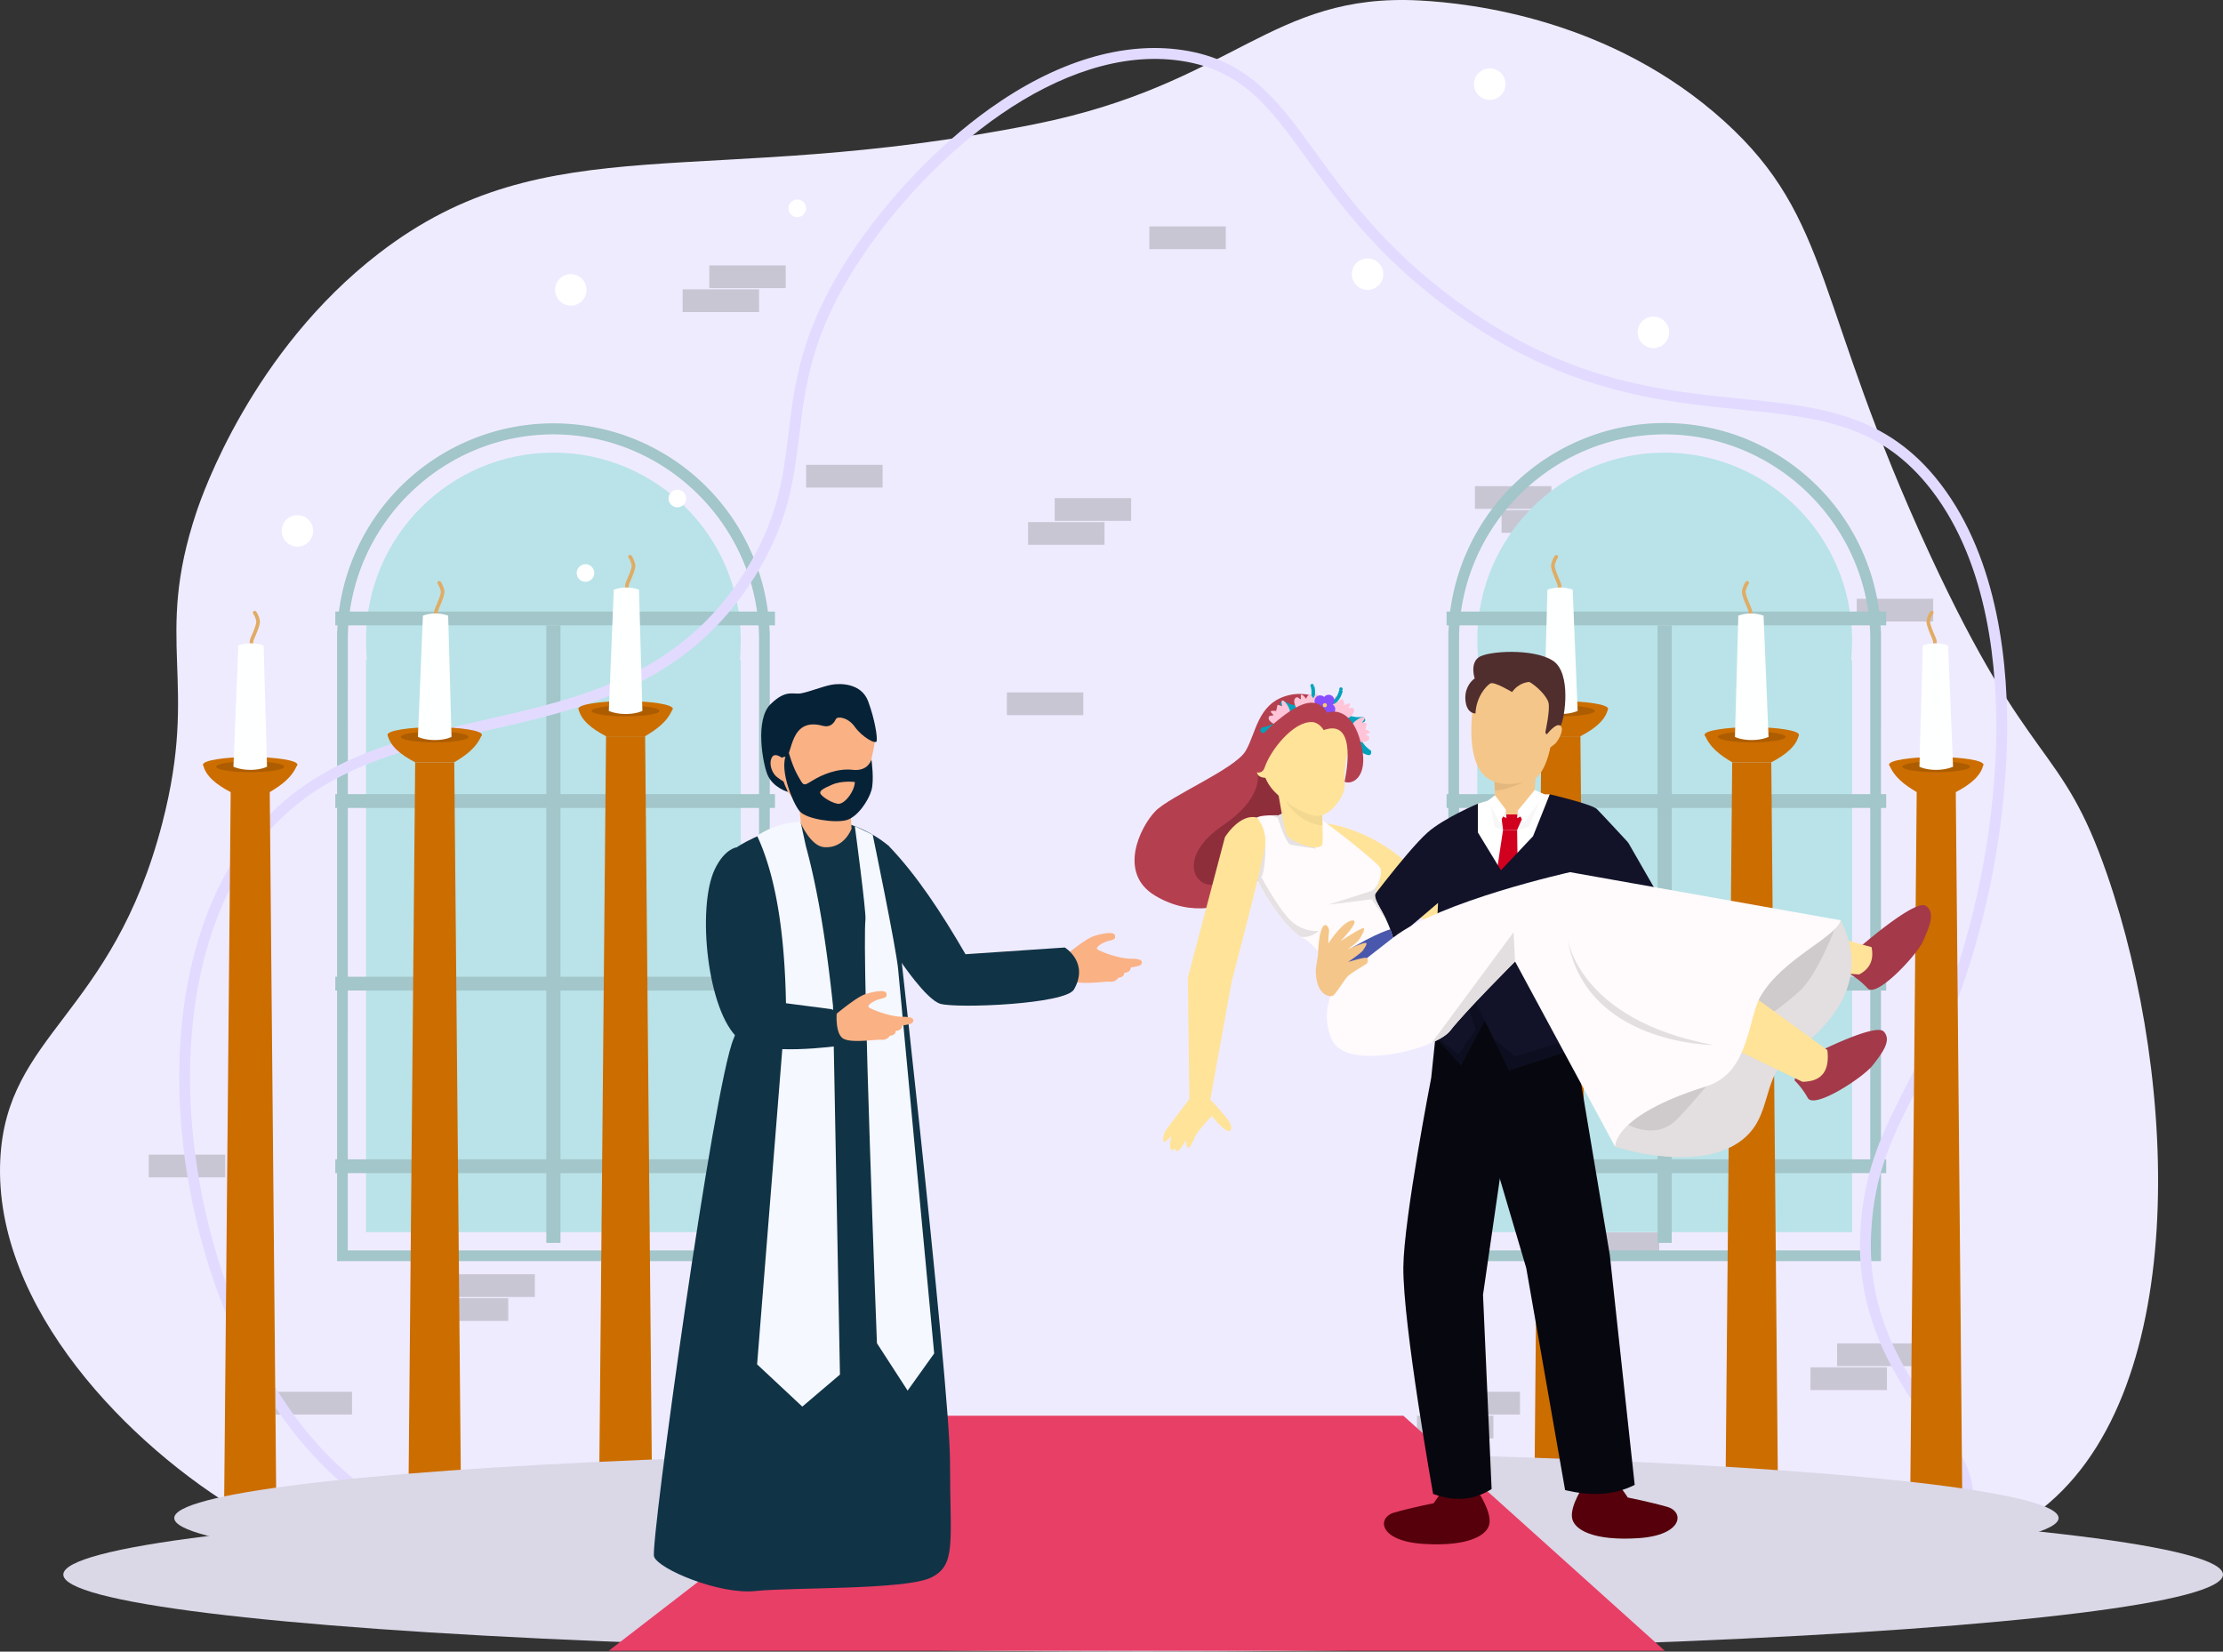
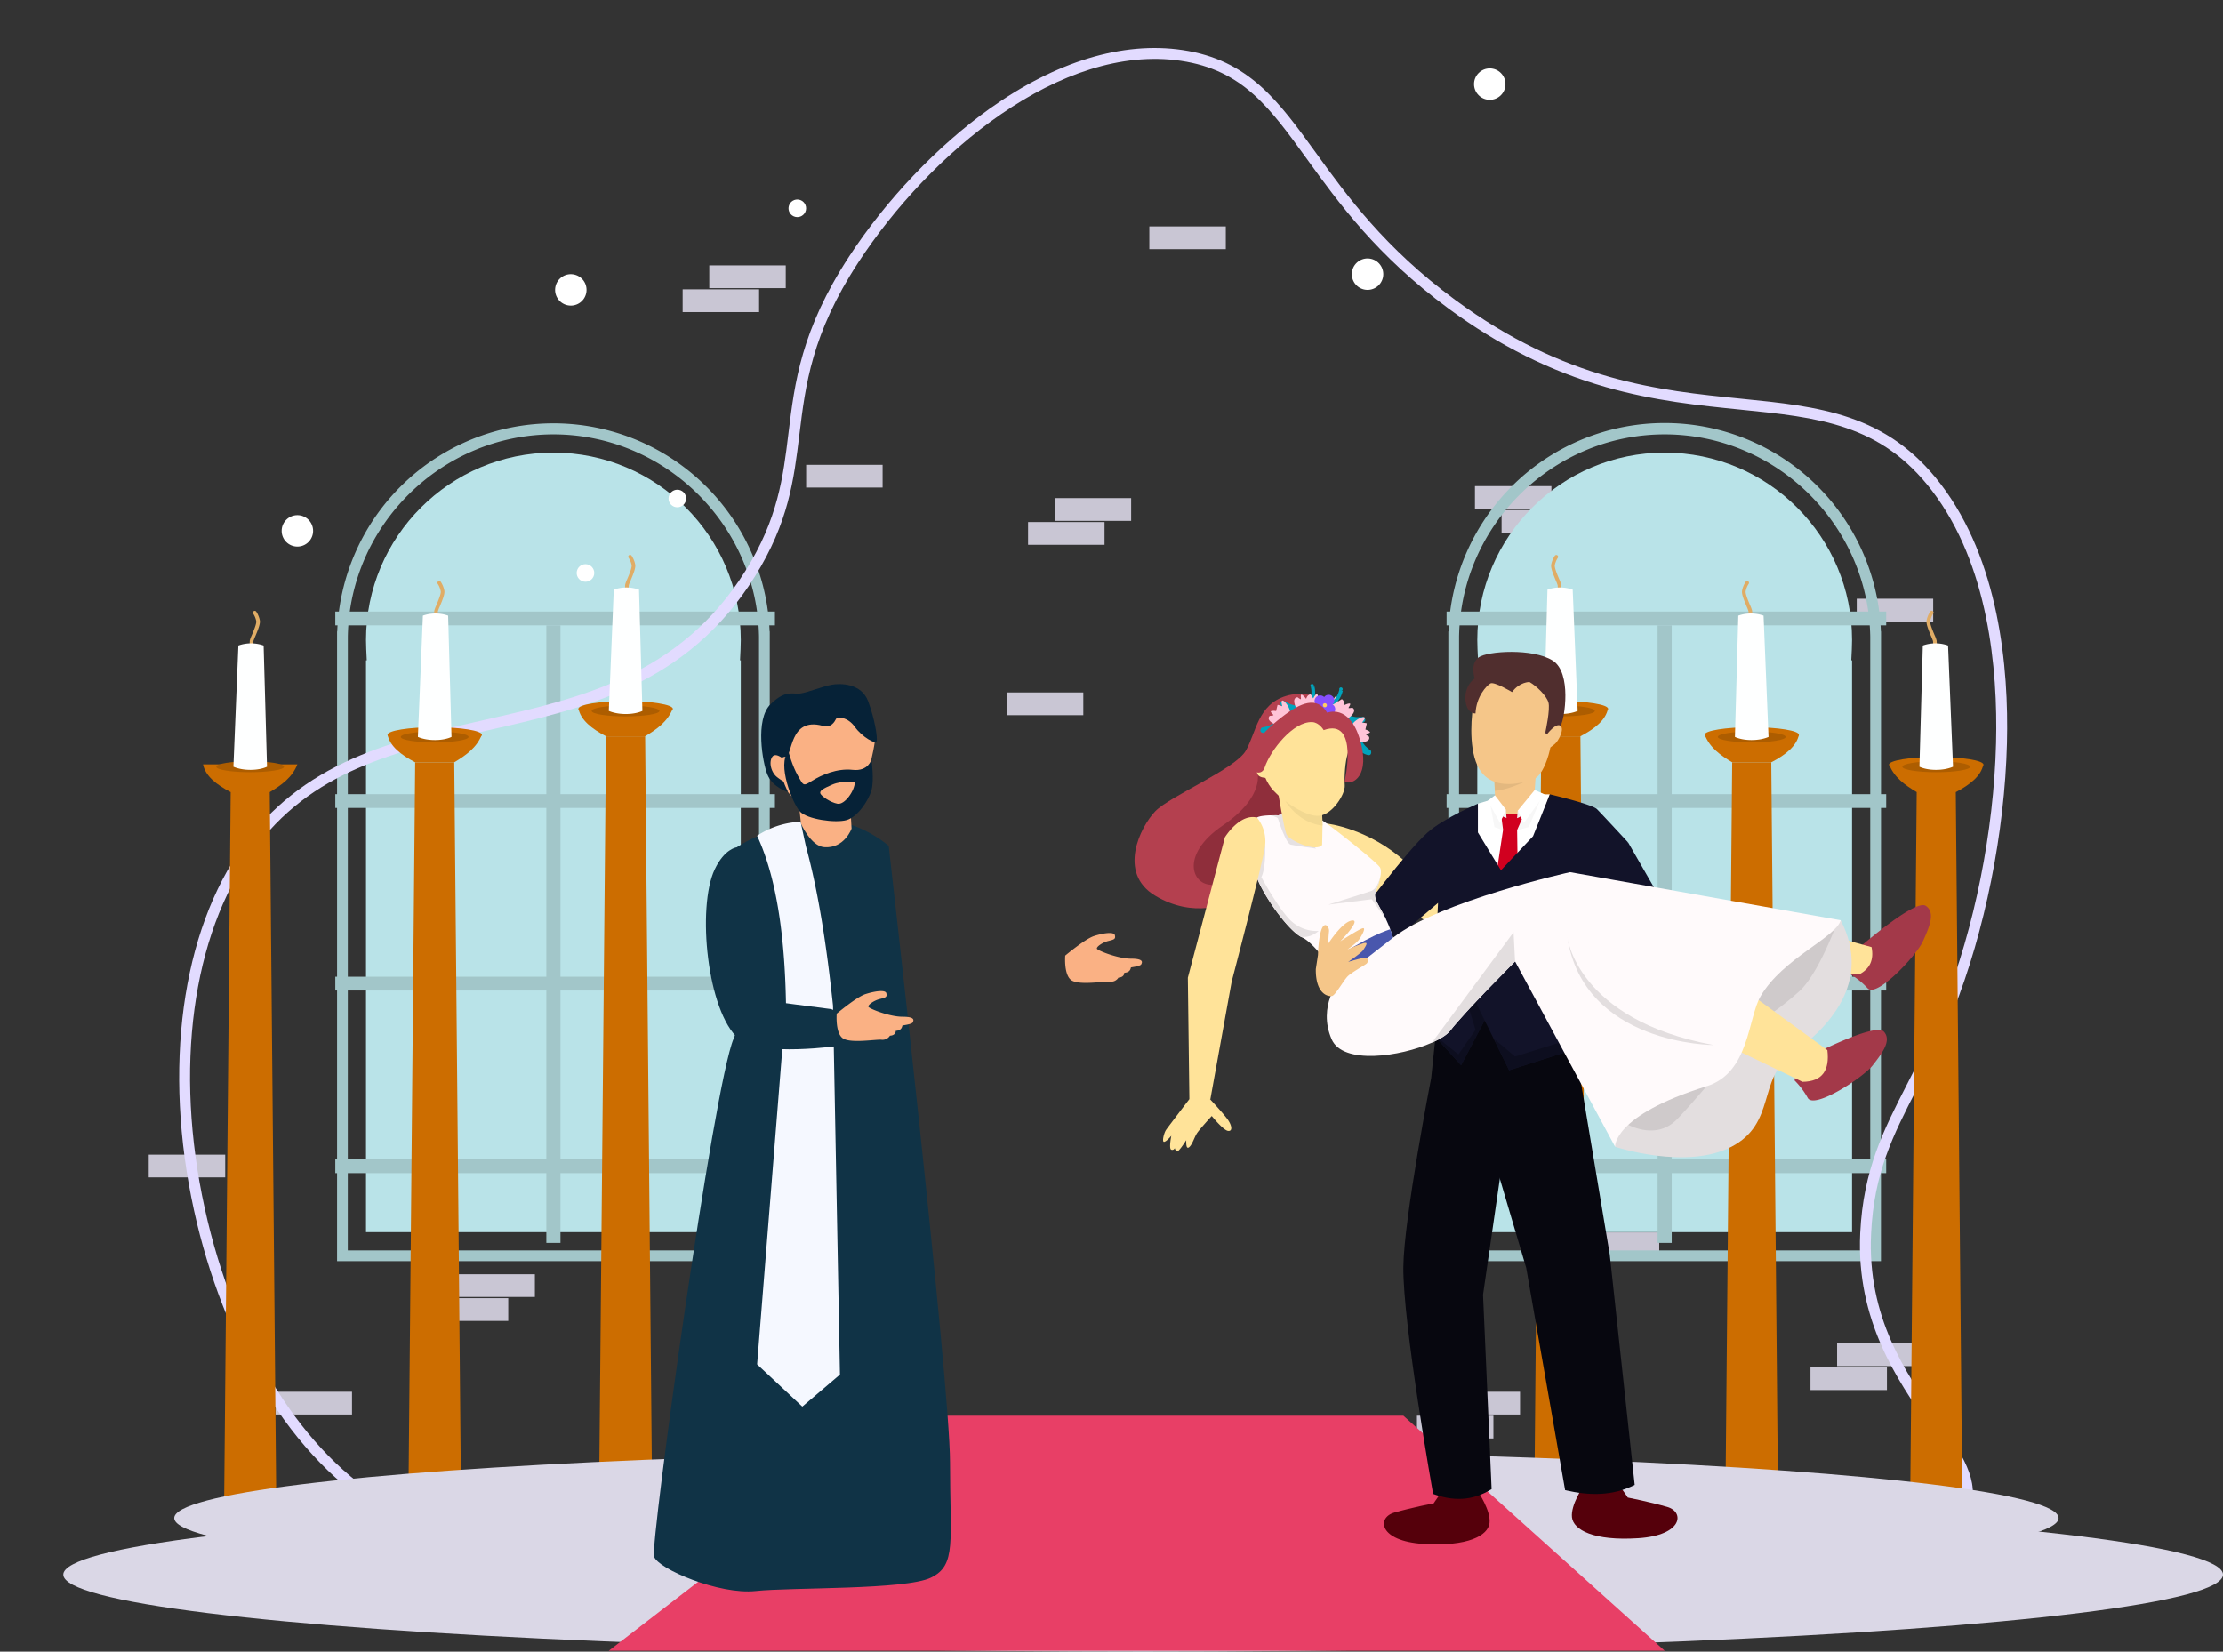
<svg xmlns="http://www.w3.org/2000/svg" viewBox="0 0 1835.4 1363.78">
  <rect x="0" y="0" width="1835.4" height="1363.78" fill="#333333" stroke="none" />
  <defs>
    <style>.cls-1{fill:#efebff;}.cls-2{fill:#c9c6d4;}.cls-3{fill:#b9e3e8;}.cls-4{fill:#a2c6c9;}.cls-5{fill:#e2dbff;}.cls-6{fill:#fff;}.cls-7{fill:#cc6d00;}.cls-8{fill:#ad5d00;}.cls-9{fill:#e0ac65;}.cls-10{fill:#feffff;}.cls-11{fill:#dad7e6;}.cls-12{fill:#e83f66;}.cls-13{fill:#a33949;}.cls-14{fill:#ffe399;}.cls-15{fill:#55000b;}.cls-16{fill:#07070f;}.cls-17{fill:#e3dedf;}.cls-18{fill:#f7f7f7;}.cls-19{fill:#f5c689;}.cls-20{fill:#e3b87f;}.cls-21{fill:#502e2e;}.cls-22{fill:#d1001f;}.cls-23{fill:#121329;}.cls-24{fill:#0d0e1f;}.cls-25{fill:#f0f0f0;}.cls-26{fill:#b4404f;}.cls-27{fill:#8f2e3b;}.cls-28{fill:#fffafb;}.cls-29{fill:#4957ad;}.cls-30{fill:#e6e1e2;}.cls-31{fill:#cfcacb;}.cls-32{fill:#00a3bb;}.cls-33{fill:#f2d891;}.cls-34{fill:#ffc4d8;}.cls-35{fill:#874fff;}.cls-36{fill:#ffce61;}.cls-37{fill:#fab184;}.cls-38{fill:#103346;}.cls-39{fill:#062237;}.cls-40{fill:#f5f8ff;}</style>
  </defs>
  <g id="Слой_2" data-name="Слой 2">
    <g id="object">
-       <path class="cls-1" d="M200.79,1249.47C107.25,1194.41-5.63,1079.54.22,957.61c5-104.34,92.4-118.67,133.71-277.71C164.72,561.39,126.4,530,162.22,422.75c4.95-14.82,45.93-132.81,150.43-213.42,139.84-107.89,268-52.08,541.28-106.72C1018.62,69.69,1048.69-6.14,1172.15.4,1215.1,2.67,1330.37,15.79,1423.5,100c89.62,81.07,74.54,151.82,169.72,357.43,83.67,180.74,108.33,154.16,146.57,264.86,58.84,170.32,69.84,434-59.46,527.78-68.32,49.53-126.42,15.81-351,1-93.58-6.19-239.71,1.34-532,16.39C381.77,1288.87,310.93,1314.3,200.79,1249.47Z" />
      <rect class="cls-2" x="585.61" y="219.12" width="63.13" height="18.78" />
      <rect class="cls-2" x="563.62" y="238.9" width="63.13" height="18.78" />
      <rect class="cls-2" x="1516.79" y="1109.24" width="63.13" height="18.78" />
      <rect class="cls-2" x="1494.81" y="1129.01" width="63.13" height="18.78" />
      <rect class="cls-2" x="870.8" y="411.31" width="63.13" height="18.78" />
      <rect class="cls-2" x="848.82" y="431.08" width="63.13" height="18.78" />
      <rect class="cls-2" x="378.49" y="1052.15" width="63.13" height="18.78" />
      <rect class="cls-2" x="356.5" y="1071.92" width="63.13" height="18.78" />
      <rect class="cls-2" x="1191.87" y="1149.2" width="63.13" height="18.78" />
      <rect class="cls-2" x="1169.89" y="1168.97" width="63.13" height="18.78" />
      <rect class="cls-2" x="665.58" y="383.82" width="63.13" height="18.78" />
      <rect class="cls-2" x="831.3" y="571.74" width="63.13" height="18.78" />
      <rect class="cls-2" x="227.5" y="1149.2" width="63.13" height="18.78" />
      <rect class="cls-2" x="122.81" y="953.39" width="63.13" height="18.78" />
      <rect class="cls-2" x="1284.81" y="997.82" width="63.13" height="18.78" transform="translate(2632.75 2014.42) rotate(180)" />
      <rect class="cls-2" x="1306.79" y="1017.59" width="63.13" height="18.78" transform="translate(2676.72 2053.96) rotate(180)" />
      <rect class="cls-2" x="1217.77" y="401.41" width="63.13" height="18.78" transform="translate(2498.67 821.6) rotate(180)" />
      <rect class="cls-2" x="1239.75" y="421.18" width="63.13" height="18.78" transform="translate(2542.64 861.14) rotate(180)" />
      <rect class="cls-2" x="1533" y="494.41" width="63.13" height="18.78" transform="translate(3129.13 1007.59) rotate(180)" />
      <rect class="cls-2" x="948.94" y="186.95" width="63.13" height="18.78" />
      <path class="cls-3" d="M302.19,1017.42V545.26h.63l-.44-9.27c-.13-2.57-.19-5.11-.19-7.54,0-85.32,69.41-154.72,154.72-154.72s154.72,69.4,154.72,154.72c0,2.44-.06,5-.19,7.54l-.44,9.27h.63v472.16Z" />
      <rect class="cls-4" x="276.84" y="504.97" width="362.98" height="11.38" />
      <rect class="cls-4" x="276.84" y="655.74" width="362.98" height="11.38" />
      <rect class="cls-4" x="276.84" y="806.51" width="362.98" height="11.38" />
      <rect class="cls-4" x="276.84" y="957.27" width="362.98" height="11.38" />
      <rect class="cls-4" x="451.08" y="516.35" width="11.66" height="509.92" />
      <path class="cls-4" d="M635.53,1041.31H278.3V521.37h.13a178.63,178.63,0,0,1,357,0h.12l0,4.42Zm-348.38-8.85H626.68V526.85l0-1c-1.39-92.18-77.53-167.18-169.75-167.18s-168.36,75-169.74,167.18l0,1.29Z" />
      <path class="cls-3" d="M1219.7,1017.42V545.26h.63l-.45-9.27c-.12-2.57-.18-5.11-.18-7.54,0-85.32,69.4-154.72,154.72-154.72s154.72,69.4,154.72,154.72c0,2.44-.07,5-.19,7.54l-.45,9.27h.64v472.16Z" />
      <rect class="cls-4" x="1194.35" y="504.97" width="362.98" height="11.38" />
      <rect class="cls-4" x="1194.35" y="655.74" width="362.98" height="11.38" />
      <rect class="cls-4" x="1194.35" y="806.51" width="362.98" height="11.38" />
      <rect class="cls-4" x="1194.35" y="957.27" width="362.98" height="11.38" />
      <rect class="cls-4" x="1368.59" y="516.35" width="11.66" height="509.92" />
      <path class="cls-4" d="M1553,1041.31H1195.8V521.37h.14a178.62,178.62,0,0,1,357,0h.12l0,4.42Zm-348.38-8.85h339.53V526.85l0-1c-1.38-92.18-77.53-167.18-169.74-167.18s-168.37,75-169.75,167.18l0,1.29Z" />
      <path class="cls-5" d="M1523.87,1281.73c-48.14,0-113.56-6.17-198.07-14.14-51.76-4.88-110.43-10.41-176.49-15.59-228.34-17.93-342.95-26.93-465.79-19.45-97.54,5.94-163,17.35-210.88,25.67-34.36,6-60.48,10.53-83.75,10.53-25,0-46.66-5.22-71.82-19.49-37-21-71.13-56.06-98.82-101.49-26.1-42.81-46.17-94.08-58.05-148.27-25.73-117.36-10.47-230,40.83-301.45,22.6-31.45,52.22-54.95,90.54-71.81,34-15,71.62-23.48,108-31.72,79.58-18,161.88-36.65,215.92-123.17,26.88-43,31.07-77.27,35.49-113.53,5.12-41.91,10.42-85.26,50-145.91,30.46-46.7,72.78-91.21,116.09-122.13C871.86,50.71,926.92,34,976.33,41.33c54.71,8.16,79.15,42,110.09,84.78,25.33,35.05,56.86,78.67,114.88,121.38,91.18,67.12,168.19,74.87,236.14,81.71,64.5,6.49,120.2,12.1,164.84,70.47,48.15,62.95,56.35,151.13,54.75,214-1.88,74.08-18.06,154.69-44.39,221.16-10,25.19-20.67,46.08-30.11,64.51-19.7,38.46-35.26,68.83-37.67,119.26-3.31,69.07,28.73,115.19,54.48,152.25,20.39,29.36,36.49,52.54,26.43,76.24C1614.89,1272.75,1582,1281.73,1523.87,1281.73ZM772.33,1220.9c96,0,204,8.48,377.69,22.12,66.13,5.2,124.83,10.73,176.63,15.61,176.36,16.63,273.5,25.79,290.84-15,8.12-19.13-6.74-40.51-25.55-67.58-25.12-36.17-59.53-85.7-56.07-157.82,2.51-52.38,19.26-85.07,38.65-122.93,9.8-19.14,19.94-38.93,29.76-63.72,26-65.53,41.9-145,43.75-218.08,1.56-61.44-6.35-147.46-52.9-208.32-42.27-55.28-93.6-60.44-158.59-67-33-3.32-70.5-7.09-110.57-18.52-46-13.11-88.49-34.34-130-64.9-59.14-43.54-91.13-87.79-116.83-123.35C1048.26,88.69,1026,57.84,975,50.23c-98.78-14.74-207.36,76-266.46,166.6C670.12,275.73,665,318,660,358.91c-4.56,37.28-8.86,72.48-36.79,117.21-56,89.7-140.19,108.75-221.58,127.17-74.55,16.88-145,32.82-193.25,100C158.51,772.66,143.8,882.67,169,997.58c24.67,112.51,81.69,203.67,152.52,243.85,45.82,26,78.34,20.33,149.59,7.93,48-8.37,113.84-19.82,211.88-25.79C712.69,1221.75,741.91,1220.9,772.33,1220.9Z" />
      <circle class="cls-6" cx="483.4" cy="473.14" r="7.26" transform="translate(-88.14 834.91) rotate(-76.72)" />
      <circle class="cls-6" cx="559.24" cy="411.62" r="7.26" transform="translate(-127.26 516.01) rotate(-45)" />
      <circle class="cls-6" cx="658.32" cy="172.02" r="7.26" transform="translate(339.65 773.21) rotate(-76.72)" />
      <circle class="cls-6" cx="471.31" cy="239.36" r="12.98" transform="translate(130.07 643.07) rotate(-76.72)" />
      <circle class="cls-6" cx="1229.99" cy="69.48" r="12.98" transform="translate(311.13 890.08) rotate(-45)" />
      <circle class="cls-6" cx="1129.16" cy="226.38" r="12.98" transform="translate(649.41 1273.33) rotate(-76.72)" />
-       <circle class="cls-6" cx="1365.1" cy="274.42" r="12.98" transform="translate(205.78 1045.65) rotate(-45)" />
      <circle class="cls-6" cx="245.53" cy="438.36" r="12.98" transform="translate(-238.05 302.01) rotate(-45)" />
-       <path class="cls-7" d="M245.53,631.33c0,3.45-17.43,6.26-38.94,6.26s-38.94-2.81-38.94-6.26,17.43-6.26,38.94-6.26S245.53,627.87,245.53,631.33Z" />
      <polygon class="cls-7" points="228.38 1270.58 184.79 1270.58 190.46 654.13 222.72 654.13 228.38 1270.58" />
      <path class="cls-7" d="M222.58,654.13h-32c-12.12-6.3-21.1-13.56-22.94-23h77.88C241.4,641.84,232.38,648.32,222.58,654.13Z" />
      <path class="cls-8" d="M234.56,633.09c0,2.48-12.52,4.5-28,4.5s-28-2-28-4.5,12.52-4.49,28-4.49S234.56,630.61,234.56,633.09Z" />
      <path class="cls-9" d="M207.75,538.31a1.51,1.51,0,0,1-1.5-1.41,51.67,51.67,0,0,1,0-8.09,29,29,0,0,1,1.69-4.48c1.48-3.49,3.94-9.34,3.63-11.4a16.91,16.91,0,0,0-2.48-6.18,1.5,1.5,0,0,1,2.47-1.71,19.89,19.89,0,0,1,3,7.44c.4,2.69-1.5,7.48-3.83,13a37.18,37.18,0,0,0-1.51,3.86,47.6,47.6,0,0,0,0,7.36,1.5,1.5,0,0,1-1.4,1.59Z" />
      <path class="cls-10" d="M192.72,633.09l4.1-100.1a31.13,31.13,0,0,1,20.85,0l2.79,100.1C213.43,636.39,201,636.67,192.72,633.09Z" />
      <ellipse class="cls-7" cx="358.92" cy="606.7" rx="38.94" ry="6.26" />
      <polygon class="cls-7" points="380.72 1245.96 337.13 1245.96 342.79 629.5 375.06 629.5 380.72 1245.96" />
      <path class="cls-7" d="M374.92,629.5h-32c-12.12-6.29-21.1-13.56-22.95-23h77.88C393.73,617.22,384.71,623.7,374.92,629.5Z" />
      <path class="cls-8" d="M386.9,608.47c0,2.48-12.53,4.49-28,4.49s-28-2-28-4.49,12.52-4.5,28-4.5S386.9,606,386.9,608.47Z" />
      <path class="cls-9" d="M360.08,513.68a1.5,1.5,0,0,1-1.49-1.4,50.23,50.23,0,0,1,0-8.09,28.36,28.36,0,0,1,1.7-4.49c1.47-3.49,3.94-9.33,3.63-11.4a16.82,16.82,0,0,0-2.48-6.17,1.5,1.5,0,1,1,2.46-1.72,19.62,19.62,0,0,1,3,7.45c.41,2.68-1.49,7.48-3.83,13a37.27,37.27,0,0,0-1.51,3.85,49,49,0,0,0,0,7.37,1.49,1.49,0,0,1-1.4,1.59Z" />
      <path class="cls-10" d="M345.05,608.47l4.11-100.11a31.25,31.25,0,0,1,20.85,0l2.78,100.11C365.76,611.77,353.31,612.05,345.05,608.47Z" />
      <path class="cls-7" d="M555.46,585.19c0,3.45-17.43,6.26-38.94,6.26s-38.94-2.81-38.94-6.26,17.43-6.26,38.94-6.26S555.46,581.73,555.46,585.19Z" />
      <polygon class="cls-7" points="538.31 1224.44 494.72 1224.44 500.38 607.99 532.65 607.99 538.31 1224.44" />
      <path class="cls-7" d="M532.51,608h-32c-12.12-6.3-21.1-13.56-22.94-23h77.88C551.33,595.7,542.31,602.18,532.51,608Z" />
      <path class="cls-8" d="M544.49,587c0,2.48-12.52,4.5-28,4.5s-28-2-28-4.5,12.53-4.5,28-4.5S544.49,584.47,544.49,587Z" />
      <path class="cls-9" d="M517.68,492.17a1.51,1.51,0,0,1-1.5-1.41,50.45,50.45,0,0,1,0-8.09,29.39,29.39,0,0,1,1.69-4.49c1.48-3.49,3.94-9.33,3.63-11.4a16.7,16.7,0,0,0-2.47-6.17,1.5,1.5,0,1,1,2.46-1.71,19.89,19.89,0,0,1,3,7.44c.4,2.68-1.5,7.48-3.83,13a37.18,37.18,0,0,0-1.51,3.86,47.6,47.6,0,0,0,0,7.36,1.5,1.5,0,0,1-1.4,1.59Z" />
      <path class="cls-10" d="M502.65,587l4.1-100.1a31.13,31.13,0,0,1,20.85,0L530.39,587C523.36,590.25,510.9,590.53,502.65,587Z" />
      <path class="cls-7" d="M1559.7,631.33c0,3.45,17.44,6.26,38.94,6.26s38.94-2.81,38.94-6.26-17.43-6.26-38.94-6.26S1559.7,627.87,1559.7,631.33Z" />
      <polygon class="cls-7" points="1576.85 1270.58 1620.44 1270.58 1614.78 654.13 1582.51 654.13 1576.85 1270.58" />
      <path class="cls-7" d="M1582.65,654.13h32c12.12-6.3,21.1-13.56,22.94-23H1559.7C1563.83,641.84,1572.85,648.32,1582.65,654.13Z" />
      <path class="cls-8" d="M1570.67,633.09c0,2.48,12.52,4.5,28,4.5s28-2,28-4.5-12.53-4.49-28-4.49S1570.67,630.61,1570.67,633.09Z" />
      <path class="cls-9" d="M1597.48,538.31h-.1a1.5,1.5,0,0,1-1.4-1.59,47.6,47.6,0,0,0,0-7.36,37.18,37.18,0,0,0-1.51-3.86c-2.33-5.53-4.23-10.32-3.83-13a19.89,19.89,0,0,1,3-7.44,1.5,1.5,0,1,1,2.46,1.71,17.18,17.18,0,0,0-2.47,6.18c-.31,2.06,2.15,7.9,3.63,11.4a29,29,0,0,1,1.69,4.48,50.45,50.45,0,0,1,0,8.09A1.51,1.51,0,0,1,1597.48,538.31Z" />
      <path class="cls-10" d="M1612.51,633.09l-4.1-100.1a31.13,31.13,0,0,0-20.85,0l-2.79,100.1C1591.8,636.39,1604.26,636.67,1612.51,633.09Z" />
      <ellipse class="cls-7" cx="1446.31" cy="606.7" rx="38.94" ry="6.26" />
      <polygon class="cls-7" points="1424.51 1245.96 1468.1 1245.96 1462.44 629.5 1430.17 629.5 1424.51 1245.96" />
      <path class="cls-7" d="M1430.31,629.5h32c12.12-6.29,21.11-13.56,23-23h-77.88C1411.5,617.22,1420.52,623.7,1430.31,629.5Z" />
      <path class="cls-8" d="M1418.33,608.47c0,2.48,12.53,4.49,28,4.49s28-2,28-4.49-12.52-4.5-28-4.5S1418.33,606,1418.33,608.47Z" />
      <path class="cls-9" d="M1445.15,513.68h-.1a1.5,1.5,0,0,1-1.4-1.59,49,49,0,0,0,0-7.37,39.83,39.83,0,0,0-1.51-3.85c-2.34-5.53-4.24-10.33-3.83-13a19.62,19.62,0,0,1,3-7.45,1.5,1.5,0,0,1,2.46,1.72,16.82,16.82,0,0,0-2.48,6.17c-.31,2.07,2.16,7.91,3.63,11.4a28.36,28.36,0,0,1,1.7,4.49,50.23,50.23,0,0,1,0,8.09A1.5,1.5,0,0,1,1445.15,513.68Z" />
      <path class="cls-10" d="M1460.18,608.47l-4.11-100.11a31.25,31.25,0,0,0-20.85,0l-2.78,100.11C1439.47,611.77,1451.92,612.05,1460.18,608.47Z" />
      <path class="cls-7" d="M1249.77,585.19c0,3.45,17.44,6.26,38.94,6.26s38.94-2.81,38.94-6.26-17.43-6.26-38.94-6.26S1249.77,581.73,1249.77,585.19Z" />
      <polygon class="cls-7" points="1266.92 1224.44 1310.51 1224.44 1304.85 607.99 1272.58 607.99 1266.92 1224.44" />
      <path class="cls-7" d="M1272.72,608h32c12.12-6.3,21.1-13.56,22.94-23h-77.88C1253.9,595.7,1262.92,602.18,1272.72,608Z" />
      <path class="cls-8" d="M1260.74,587c0,2.48,12.52,4.5,28,4.5s28-2,28-4.5-12.53-4.5-28-4.5S1260.74,584.47,1260.74,587Z" />
      <path class="cls-9" d="M1287.55,492.17h-.1a1.5,1.5,0,0,1-1.4-1.59,47.6,47.6,0,0,0,0-7.36,36.3,36.3,0,0,0-1.51-3.86c-2.33-5.53-4.23-10.33-3.83-13a19.89,19.89,0,0,1,3-7.44,1.5,1.5,0,0,1,2.47,1.71,16.82,16.82,0,0,0-2.48,6.17c-.31,2.07,2.15,7.91,3.63,11.4a28.28,28.28,0,0,1,1.69,4.49,50.45,50.45,0,0,1,0,8.09A1.51,1.51,0,0,1,1287.55,492.17Z" />
      <path class="cls-10" d="M1302.58,587l-4.1-100.1a31.13,31.13,0,0,0-20.85,0L1274.84,587C1281.87,590.25,1294.33,590.53,1302.58,587Z" />
      <ellipse class="cls-11" cx="943.84" cy="1300.14" rx="891.56" ry="63.63" />
      <ellipse class="cls-11" cx="921.76" cy="1253.45" rx="777.89" ry="55.52" />
      <polygon class="cls-12" points="754.12 1168.97 502.65 1363.02 1374.42 1363.02 1158.67 1168.97 754.12 1168.97" />
      <path class="cls-13" d="M1528,804.63a64.51,64.51,0,0,1,14.06,11.5c7.53,7.92,40.42-27.35,45.57-38.84s10.7-23.77,2.38-29.32-49.55,30-52.12,32S1527.43,790.37,1528,804.63Z" />
      <path class="cls-13" d="M1481.66,892.09a64.38,64.38,0,0,1,10.92,14.5c5.42,9.5,45.76-16.92,53.51-26.85s16.05-20.55,9.29-27.92-55.28,17.37-58.25,18.72S1484.49,878.09,1481.66,892.09Z" />
      <path class="cls-14" d="M1507.18,771.56l38.06,10.49c2.11,10.53-1.39,18-10.3,22.58l-61.87-4.8S1461.2,783.65,1507.18,771.56Z" />
      <path class="cls-15" d="M1220.34,1231.7s10.66,15.56,9.47,25.86-17.83,19.62-54.68,17.24-38.47-21.7-24-25.86,32.61-7.72,32.61-7.72,6.24-9.82,7.73-9.52S1220.34,1231.7,1220.34,1231.7Z" />
      <path class="cls-15" d="M1307.35,1227s-10.66,15.55-9.47,25.86,17.83,19.61,54.68,17.23,38.47-21.69,24-25.85-32.61-7.73-32.61-7.73-6.24-9.81-7.72-9.51S1307.35,1227,1307.35,1227Z" />
      <path class="cls-16" d="M1295.78,836.93l33.29,198.92,20.6,190.21c-18,9.21-37.37,9-57.45,4.36L1260.12,1047l-43.59-147.46V841.68Z" />
      <path class="cls-16" d="M1181.66,890s-22.57,116-23,156.13c-.48,47.16,24.56,187.41,24.56,187.41,15.85,5.75,31.89,6.29,48.31-4l-7.09-160.43,33.32-229.93-70.57-2.28Z" />
      <path class="cls-17" d="M1333.52,946.9s58.76,19.43,96,0,21.4-55.88,49.93-76.49,67.14-58.63,40.31-110.54c0,0-99.84,94.22-137,111.34C1320.2,900,1333.52,946.9,1333.52,946.9Z" />
      <path class="cls-14" d="M1095.44,680s34.8,3.75,65.71,32.28l49.93,24.18-14.86,35.07-100.78-59.25Z" />
      <polygon class="cls-6" points="1220.19 663.57 1246.03 655.91 1279.62 655.91 1253.68 726.78 1222.57 730.34 1215.83 686.75 1220.19 663.57" />
      <polygon class="cls-18" points="1230.66 665.29 1233.85 682.86 1246.03 687.35 1262.2 682.86 1272.5 658.57 1230.66 665.29" />
      <path class="cls-19" d="M1267.9,640.89,1266.69,659s-6.28,17.3-18.21,17.3c-8.87,0-13.76-7.92-13.76-7.92l-.57-15.3-.3-7.85,14.76-1.85Z" />
      <path class="cls-20" d="M1258.2,645.74s-13.11,6.35-24,7.29l-.3-7.85,14.76-1.85Z" />
      <path class="cls-19" d="M1216.23,583.53c-2.11,13.41-3.37,40.62,6.74,53.89,13.53,17.78,41.68,6.68,44.83,5.05,6.28-3.27,17.78-26.55,13.42-62.21s-49.54-24.07-54.29-17.73S1217.68,574.28,1216.23,583.53Z" />
      <path class="cls-21" d="M1276.07,603.74s4-18.23,2.37-23.78-9.71-13.47-15.65-16.84c0,0-8.15-.2-14.38,8.32,0,0-14.74-8.91-17.91-7.13s-11.69,10.9-12.29,24.77c0,0-6.47.52-8.06-9.12s2.91-16.51,7.4-19.81c0,0-4-11.95,3.17-17.3s45-7.8,61.34,2.64c15.78,10.11,9.66,48.14,6.69,53.1S1274.88,609.9,1276.07,603.74Z" />
      <path class="cls-19" d="M1277.25,606.28s7.36-9.74,11.08-7.06-1.83,12.84-4.47,14.95-4.23,3.7-5.94,3.44S1277.25,606.28,1277.25,606.28Z" />
      <polygon class="cls-22" points="1239.84 676.25 1240.99 685.16 1252.59 685.34 1256.58 676.25 1254.49 672.47 1241.54 672.47 1239.84 676.25" />
      <polygon class="cls-22" points="1252.59 685.34 1254.17 795.53 1235.34 827.82 1224.17 796.62 1240.99 685.16 1252.59 685.34" />
      <path class="cls-23" d="M1240,719.84,1231.29,832l-5.58,10.62-19.39,36.94L1182.15,853l5.15-107.44-47.15,40.07-19-28.53s39.68-53.9,57.55-69.74c13.38-11.86,41.51-23.77,41.51-23.77v23.77Z" />
      <polygon class="cls-24" points="1227.37 771.55 1225.71 842.6 1206.32 879.54 1182.15 852.99 1204.11 870.62 1218.21 850.41 1211.67 828.72 1227.37 771.55" />
      <path class="cls-23" d="M1309.15,783.24c-4.75,31.51,3.57,79.06,3.57,79.06L1246,883.7l-10.81-22-15.82-32.14,14.45-105.21,31.91-33.88,13.86-34.61s34.88,8.16,39,12.32,25.56,27.34,25.56,27.34a564.28,564.28,0,0,0-24,51.35C1315.07,759.77,1310.72,772.85,1309.15,783.24Z" />
      <path class="cls-23" d="M1344.22,695.57l45.57,79.35-26.15,20.61-44.37-46.27S1327.18,706.57,1344.22,695.57Z" />
      <path class="cls-24" d="M1312.72,862.3,1246,883.7l-10.81-22-.86-3.24,16.52,13.89,53.32-16.64S1286,777.3,1316.88,742l3.32,4.89c-5.13,12.85-9.48,25.93-11,36.32C1304.4,814.75,1312.72,862.3,1312.72,862.3Z" />
      <path class="cls-25" d="M1253.08,669.39l-.54,6.17a12,12,0,0,0,3.91-2.18Z" />
      <polygon class="cls-6" points="1267.14 652.28 1253.08 669.39 1258.2 679.42 1275.27 655.91 1267.14 652.28" />
      <polygon class="cls-25" points="1243.31 668.53 1243.83 675.49 1238.16 673.22 1243.31 668.53" />
      <polygon class="cls-6" points="1234.28 656.69 1243.31 668.53 1238.42 679.42 1228.38 661.14 1234.28 656.69" />
      <path class="cls-26" d="M1106,585.78s-20.65-18.3-44.12-11.17-24.62,30-33.26,45.18S965.89,657.23,953.71,670s-31.21,50.82,0,69.55,60,8.32,72.51,0S1125.47,619.24,1106,585.78Z" />
      <path class="cls-27" d="M1037.92,636.42s7.76,20.65-28.43,45.24c-36.85,25.05-24.57,51.78-6.34,48.68,14.94-2.54,39.65-20,58.16-33.19s10.71-50.33,5.7-59.24S1046.94,621.68,1037.92,636.42Z" />
      <path class="cls-28" d="M1110,815.05s-22.59-35.37-34.47-40.72a15.2,15.2,0,0,1-1.54-.8c-12.06-7-31.36-35.16-36.21-48.83-1.32-3.73-3.17-8.1-4.86-12.73-4.79-13.08-8.33-28.22,4.86-36.9,2-1.29,6.78-1.72,10.91-1.84,3.74-.1,6.92,0,6.92,0l6.07-2.78,1.07-.49s25.56,6,28.83,7.43,45.47,34.48,47.84,38.93c.93,1.74.91,4.23.4,7-.79,4.41-2.81,9.59-4.26,13.77-1.77,5.08,3.69,11.14,9.17,22.82a95.78,95.78,0,0,1,5.39,14.33C1156.39,796,1110,815.05,1110,815.05Z" />
      <path class="cls-29" d="M1147.84,767.32s-19.27,5.57-51.17,28l12.17,15.93,43.51-30.55Z" />
      <path class="cls-30" d="M1088.75,768.71c-5,4.16-9.94,5.5-14.73,4.82-12.06-7-31.36-35.16-36.21-48.83-1.32-3.73-3.17-8.1-4.86-12.73,3.33-5.1,11.66-14.5,11.66-14.5.44,21.61-3.22,26.72-3.22,26.72s15,27.88,25.3,36.86A31.1,31.1,0,0,0,1088.75,768.71Z" />
      <path class="cls-31" d="M1514.59,767.45s-13.93,37.18-28.79,50.86a242.88,242.88,0,0,1-30.91,23.77s-51.12,62.41-70.14,82-44.58,2.37-44.58,2.37S1426.88,769.49,1514.59,767.45Z" />
      <path class="cls-14" d="M1444.19,820.09l64.57,47c1.9,16.23-3.69,26-20.58,26.15l-73.31-35.37Z" />
      <path class="cls-30" d="M1086.57,700.72s-17-2.38-20.91-3.25-10.2-20.33-10.51-21.62-6.43-2.62-6.43-2.62c3.74-.1,6.92,0,6.92,0l6.07-2.78Z" />
      <path class="cls-28" d="M1519.77,759.87c-4.17,14.41-47.77,31.42-66.07,62.59-10.7,18.23-9.11,63.41-44.78,74.5-77.71,24.18-75.4,49.94-75.4,49.94l-82.62-153s-41.6,41.61-53.49,57.06c-2.57,3.35-8.07,6.86-15.23,10h0c-25.9,11.48-73.49,18.5-82.76-2.91-11.83-27.34,6.67-49.08,6.67-49.08s5.16-4.42,44.09-34.73,146.12-54.09,146.12-54.09Z" />
      <path class="cls-14" d="M1037.81,675.07a31.13,31.13,0,0,1,6.64,23.77c-2,14.27-27.54,111.75-27.54,111.75l-17.63,97.28L982,907.53l-1.27-100.21,30.61-116S1023.45,671.5,1037.81,675.07Z" />
      <path class="cls-14" d="M999.28,907.87s8.65,9.18,13.47,15.32,5,11.23,1.06,10.57-13.34-12.29-13.34-12.29-10.24,11.1-12.35,14.47-3.77,9.31-6.41,11.36-2.31-4.43-2.31-5.88c0,0-4.1,6.5-6.28,8.55S969.9,948,969.9,948a2.21,2.21,0,0,1-2.92,1.29c-2.05-.86.1-11.54.1-11.54s-3.53,4.46-5.78,5.05-.33-7.3,1.45-9.87S982,907.53,982,907.53,991.83,899.69,999.28,907.87Z" />
-       <path class="cls-14" d="M1091.61,697.64c-4.52,6.25-27.35-3.36-29.53-8.9s-6.93-35.27-6.93-35.27l17,8.68,19.47,9.94s.18,4.41.31,9.57C1092.1,688.58,1092.18,696.85,1091.61,697.64Z" />
+       <path class="cls-14" d="M1091.61,697.64c-4.52,6.25-27.35-3.36-29.53-8.9s-6.93-35.27-6.93-35.27l17,8.68,19.47,9.94s.18,4.41.31,9.57Z" />
      <path class="cls-32" d="M1051.32,597.46s-2,1.09-3.86,1.89a40.14,40.14,0,0,1-5.59,1.38c-.59.2-2.77,3.57.7,4.36a17,17,0,0,0,18.24-8.2S1060,592.91,1051.32,597.46Z" />
      <path class="cls-33" d="M1091.92,681.66a33.43,33.43,0,0,1-7.54-1.63c-14.78-4.66-23.07-18.52-23.07-18.52l10.83.64,19.47,9.94S1091.79,676.5,1091.92,681.66Z" />
      <path class="cls-14" d="M1048.61,603c-9.81,17-9.41,36.47,3.12,50.12,7.68,8.37,27.11,22,38,20.41s21-18,20.55-25,.2-19.42,2.58-26.55,7.52-34.08-19-25.36C1093.79,596.61,1089.62,572.24,1048.61,603Z" />
      <path class="cls-32" d="M1124.81,612.68s1.27,1.85,2.63,3.41a41.08,41.08,0,0,0,4.39,3.72c.44.44.9,4.42-2.56,3.6A17,17,0,0,1,1116.56,608S1119.09,604.76,1124.81,612.68Z" />
      <path class="cls-32" d="M1115.38,591.27a41.89,41.89,0,0,0,4.22.82,41.47,41.47,0,0,0,5.75-.11c.62,0,3.6,2.73.46,4.39a17,17,0,0,1-19.75-3.19S1105.84,589.12,1115.38,591.27Z" />
      <path class="cls-34" d="M1104.33,592.27s5.8,4.2,11.05-1,1.14-6.95,1.14-6.95-2.85.57-3.08.23,2.56-3.68.78-3.69-4.63,1.5-4.63,1.5c.38-2.24-.11-4.14-1.6-5-.37-.21-3.51,2.31-3.49,1.9s0-6.44-2.24-3.78-3.82,9.23-2.19,12.22A12.93,12.93,0,0,0,1104.33,592.27Z" />
      <path class="cls-34" d="M1115.86,606.13s1.58,7,9,6.55,5.45-4.46,5.45-4.46-2.51-1.45-2.46-1.87,4.36-1.06,3-2.24a9.82,9.82,0,0,0-3.52-1.75s1.11-4.55,1.14-5-4.17-.59-3.87-.89,4.29-4.8.81-4.31-9,4.4-9.72,7.71A13.06,13.06,0,0,0,1115.86,606.13Z" />
      <path class="cls-32" d="M1081,581.89l-1.26-2.72c.18-.09,4.55-2.38,2.62-11.73l2.94-.61C1087.73,578.67,1081.27,581.76,1081,581.89Z" />
      <path class="cls-32" d="M1084.65,565.55a1.44,1.44,0,1,1-1.92-.67A1.44,1.44,0,0,1,1084.65,565.55Z" />
      <path class="cls-32" d="M1069.28,582.47a41,41,0,0,1-4.14-1.15,42.4,42.4,0,0,1-5.11-2.64c-.57-.25-4.44.84-2.36,3.72a17,17,0,0,0,19.11,5.91S1078.78,584.77,1069.28,582.47Z" />
      <path class="cls-34" d="M1078.74,588.27s-7.06,1.19-9.46-5.8,2.07-6.73,2.07-6.73,2.3,1.77,2.66,1.56-.67-4.44.93-3.65,3.49,3.41,3.49,3.41c.64-2.18,1.93-3.67,3.63-3.75.43,0,2.13,3.63,2.29,3.25s2.82-5.8,3.69-2.39-.69,10-3.46,11.92A13,13,0,0,1,1078.74,588.27Z" />
      <path class="cls-32" d="M1098.25,582.12h0l.06-3,0,1.5v-1.5c.21,0,5.14-.17,7.45-9.43l2.91.73C1105.75,581.86,1098.86,582.12,1098.25,582.12Z" />
      <path class="cls-32" d="M1108.6,569a1.44,1.44,0,1,1-1.44-1.44A1.45,1.45,0,0,1,1108.6,569Z" />
      <path class="cls-34" d="M1062.25,595.56s-4.51,5.57-10.93,1.9-2.9-6.41-2.9-6.41,2.9-.19,3-.59-3.43-2.89-1.72-3.36a9.88,9.88,0,0,1,3.93,0s1-4.56,1.19-5,4,1.32,3.87.93-1.72-6.21,1.18-4.23,6.08,7.92,5.29,11.23A12.88,12.88,0,0,1,1062.25,595.56Z" />
      <path class="cls-35" d="M1101.64,578.22a4.65,4.65,0,1,1-4.65-4.53A4.59,4.59,0,0,1,1101.64,578.22Z" />
      <path class="cls-35" d="M1102.44,585.56a4.66,4.66,0,1,1-4.66-4.53A4.6,4.6,0,0,1,1102.44,585.56Z" />
      <path class="cls-35" d="M1094.64,585.73a4.65,4.65,0,1,1-4.65-4.54A4.59,4.59,0,0,1,1094.64,585.73Z" />
      <path class="cls-35" d="M1094.64,578.73a4.65,4.65,0,1,1-4.65-4.54A4.59,4.59,0,0,1,1094.64,578.73Z" />
      <path class="cls-36" d="M1095.56,582.3a1.68,1.68,0,1,1-1.68-1.68A1.68,1.68,0,0,1,1095.56,582.3Z" />
      <path class="cls-14" d="M1049,622.09s-3.83-5.81-9.51-2.91-2.51,17.18-1.19,20.08,6.46,3,6.46,3S1051.36,638.07,1049,622.09Z" />
      <path class="cls-26" d="M1110.12,645.55s12.37-53.4-17.23-42.7c0,0-3.62-6.38-9.53-6.64-15.39-.68-34.29,22.83-39.24,37.64-2.91,8.7-15.1,2-13.34-6.6s7.92-19.93,27.47-35.1c15.79-12.25,29.2-17.64,37.52-3.67,0,0,18.13-7.72,27,22S1117.35,648.53,1110.12,645.55Z" />
      <path class="cls-19" d="M1086.4,800.14l1.78-11.59s.6-25.86,6.54-24.67c0,0,3.07,1.45,2.54,5.68a93.08,93.08,0,0,0-.52,9.51s11.49-18,19.55-19-9.65,17.17-9.65,17.17,16.51-10.83,18.89-10.83-1.72,7.13-3.7,9.77-9.24,7.8-9.24,7.8,11.36-5,14.39-5.42-.13,3.7-1.45,5.94-12.41,9.78-12.41,9.78,10.56-3.17,13.73-3.44,3,3.57,1.41,4.89-12.37,7.27-15.54,10.44-9.91,15.05-12.55,16.11S1086.1,821.73,1086.4,800.14Z" />
      <path class="cls-30" d="M1144.76,760l-12.16-17.47L1096.67,747s30.51-9.51,35.66-11.4,7.52-12.18,7.52-12.18h0c-.79,4.41-2.81,9.59-4.26,13.77C1133.82,742.26,1139.28,748.32,1144.76,760Z" />
      <path class="cls-17" d="M1250.9,793.94s-41.6,41.61-53.49,57.06c-2.57,3.35-8.07,6.86-15.23,10h0l67.47-91.24Z" />
      <path class="cls-17" d="M1294,773.73s7.69,68.35,120.86,89.15C1414.87,862.88,1307.6,862.88,1294,773.73Z" />
      <path class="cls-37" d="M879.5,789.06s16.36-13.75,23.67-16.13,16.62-3.88,17.32-.71-.44,3.53-5.4,4.76-10.09,4.94-9.4,6.44,17.32,8.19,28.11,8.19,9.23,3.09,8.45,4.67-8.1,2.38-8.45,2.56-.08,4.14-5.57,4.4c0,0,.35,3.7-4.78,4a7.19,7.19,0,0,1-6.88,3.35c-4.79-.44-24.46,3.05-31.47-.86S879.5,789.06,879.5,789.06Z" />
-       <path class="cls-38" d="M733.75,698.46c22.86,23.79,43.56,55.15,63.41,89.45l82-5.55s20.28,12.34,7.57,34.63c-7,12.23-96.09,15.79-110.19,11.9-11.85-3.28-33.68-36.22-33.68-36.22S704.55,708.5,733.75,698.46Z" />
      <path class="cls-38" d="M733.75,698.46s-31.63-28.2-69.23-20.27-56.13,21.41-56.13,21.41,14.1,119.24-2.61,157.84-68.94,417.42-65.8,427.73,54,31.73,83.81,28.55,123.76-.79,144.91-11.1,15.67-29.34,15.67-95.17S733.75,698.46,733.75,698.46Z" />
      <path class="cls-37" d="M641.46,618.45s-3.83,31,20.19,45.47,35.51,13.75,42.47,7.41,19.15-56.05,18.45-63.45S716,585.32,689.5,587.79,639,603,641.46,618.45Z" />
      <path class="cls-37" d="M659.21,660.05l2.09,20.09s8.18,18.55,19.15,19.39c16.81,1.28,22.63-15.34,22.63-15.34l-1.53-27.41Z" />
      <path class="cls-39" d="M650.51,653.9s-12.48-3.51-16.93-14.43c-3.91-9.62-10.32-45.34,2.61-58s18.5-7.75,25.29-9,17.58-5.64,24.89-7.05,24.89-1.41,30.46,13.74,7.66,29.49,7,32.72-12.27-3.55-18-11.66-14.36-8.9-15.58-6.61-3.84,7.61-11.14,5.64c-27.85-7.49-24.5,25.61-30.58,25.61C640.73,624.85,642.85,637.42,650.51,653.9Z" />
      <path class="cls-37" d="M648.6,628.15s-8.19-7.93-11.14-3-.34,12.79,3.78,16.22a40.17,40.17,0,0,0,8.57,5.36S650.86,635.2,648.6,628.15Z" />
      <path class="cls-39" d="M651,620.57s3.13,11.9,7.83,20.09,4.18,8.72,11.75,4,20.38-10.45,33.42-9,15.5-8.58,15.5-8.58,2.45,17,0,25.5S708.13,674.5,699,677.14s-32.64-.53-38.64-7.14S641.28,630.61,651,620.57Z" />
      <path class="cls-40" d="M625.1,690.1c15.72,33.76,22.79,81.26,23.83,138.32L625.1,1126.56l37.32,34.89L693.5,1135l-5.74-304.63c-5.07-47.62-11.77-92.79-22.45-131.93L661,678.56A69.75,69.75,0,0,0,625.1,690.1Z" />
      <path class="cls-37" d="M705.78,645.68s-10.45-1.32-18.54,2.12-10.71,5.29-9.92,7.4,8.22,7.4,14.16,8.46S705.78,652.82,705.78,645.68Z" />
-       <path class="cls-40" d="M705.78,682.14l14.76,7.09s19.44,93.66,21,111.1,29.76,317.24,29.76,317.24l-21.93,30.66-25.33-39.12s-12.44-320.94-9.48-350C715.21,752.74,705.78,682.14,705.78,682.14Z" />
      <path class="cls-38" d="M608.39,699.6s-10.1,1-18.28,18.25c-14.84,31.34-6.3,117.55,19.85,140,17.6,15.16,84.07,5.53,84.07,5.53,5.61-9.3,4.31-25.56-7.77-30.14L639,827.12s-3.4-79.72-10.79-105C624.84,710.45,608.39,699.6,608.39,699.6Z" />
      <path class="cls-37" d="M690.81,837s16.36-13.74,23.67-16.12,16.62-3.88,17.32-.71-.44,3.53-5.4,4.76-10.09,4.94-9.4,6.43,17.32,8.2,28.12,8.2,9.22,3.08,8.44,4.67-8.1,2.38-8.44,2.55-.09,4.15-5.57,4.41c0,0,.34,3.7-4.79,4a7.19,7.19,0,0,1-6.88,3.34c-4.78-.44-24.46,3-31.46-.85S690.81,837,690.81,837Z" />
    </g>
  </g>
</svg>